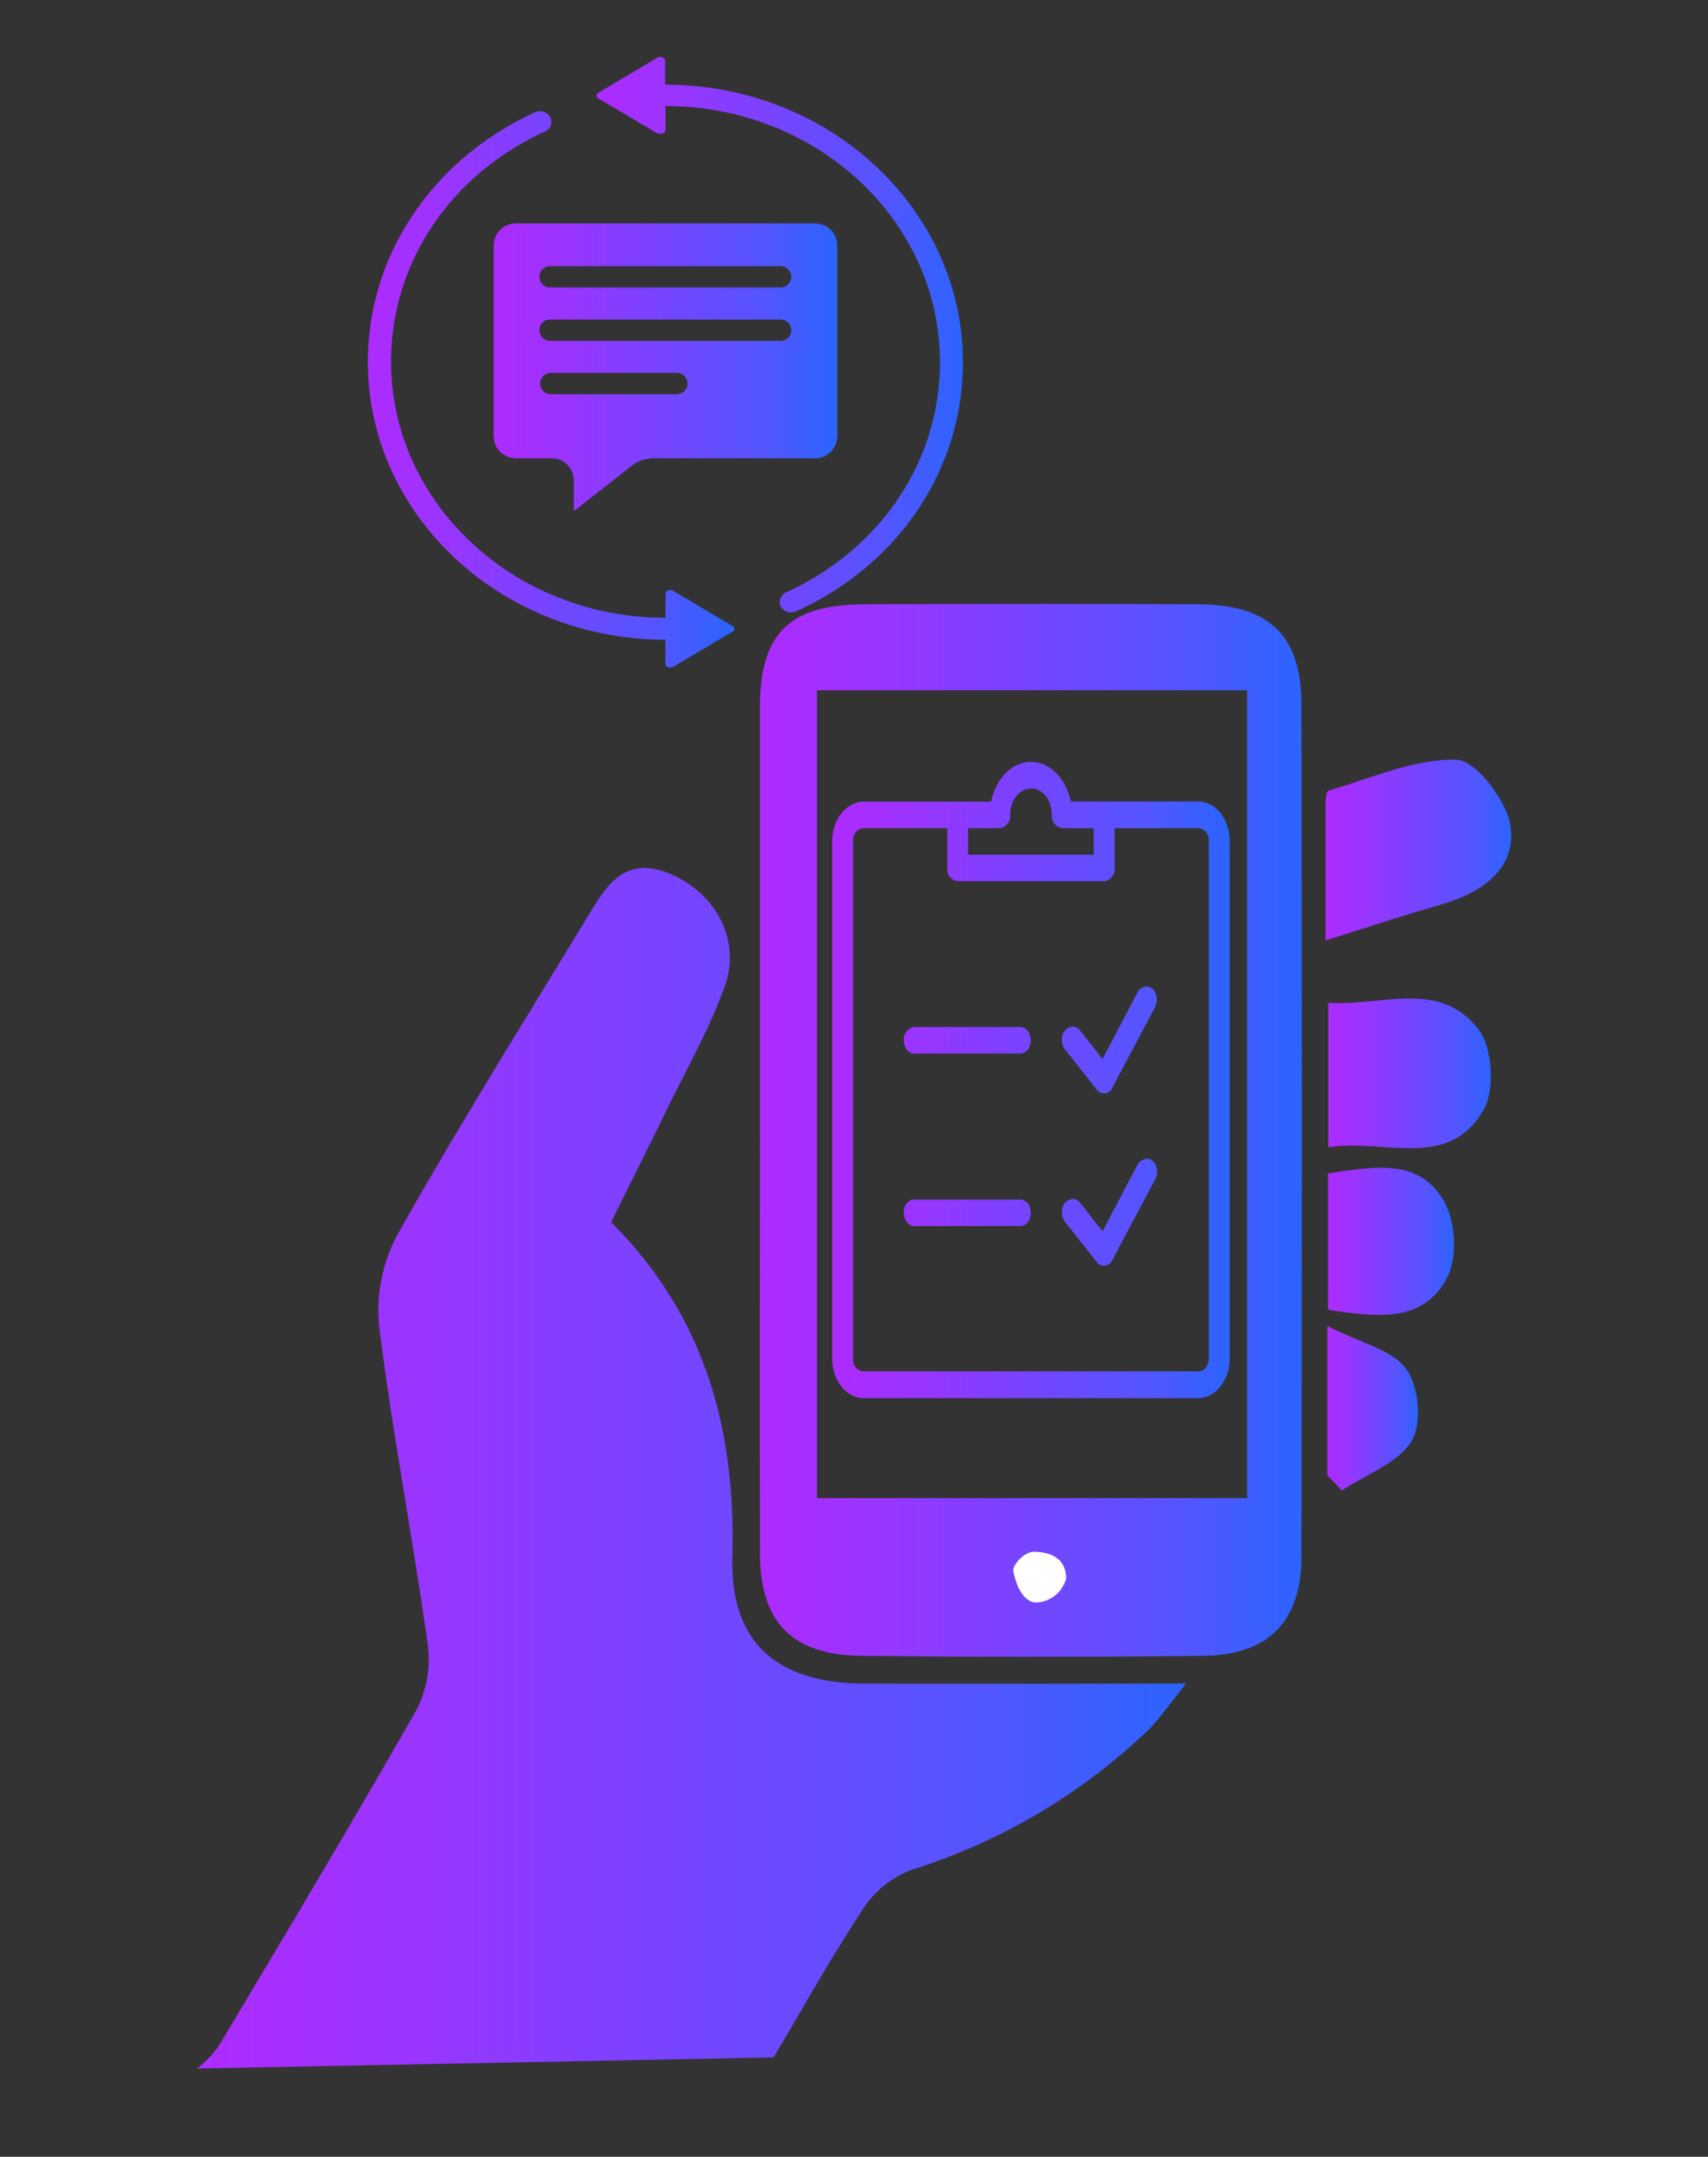
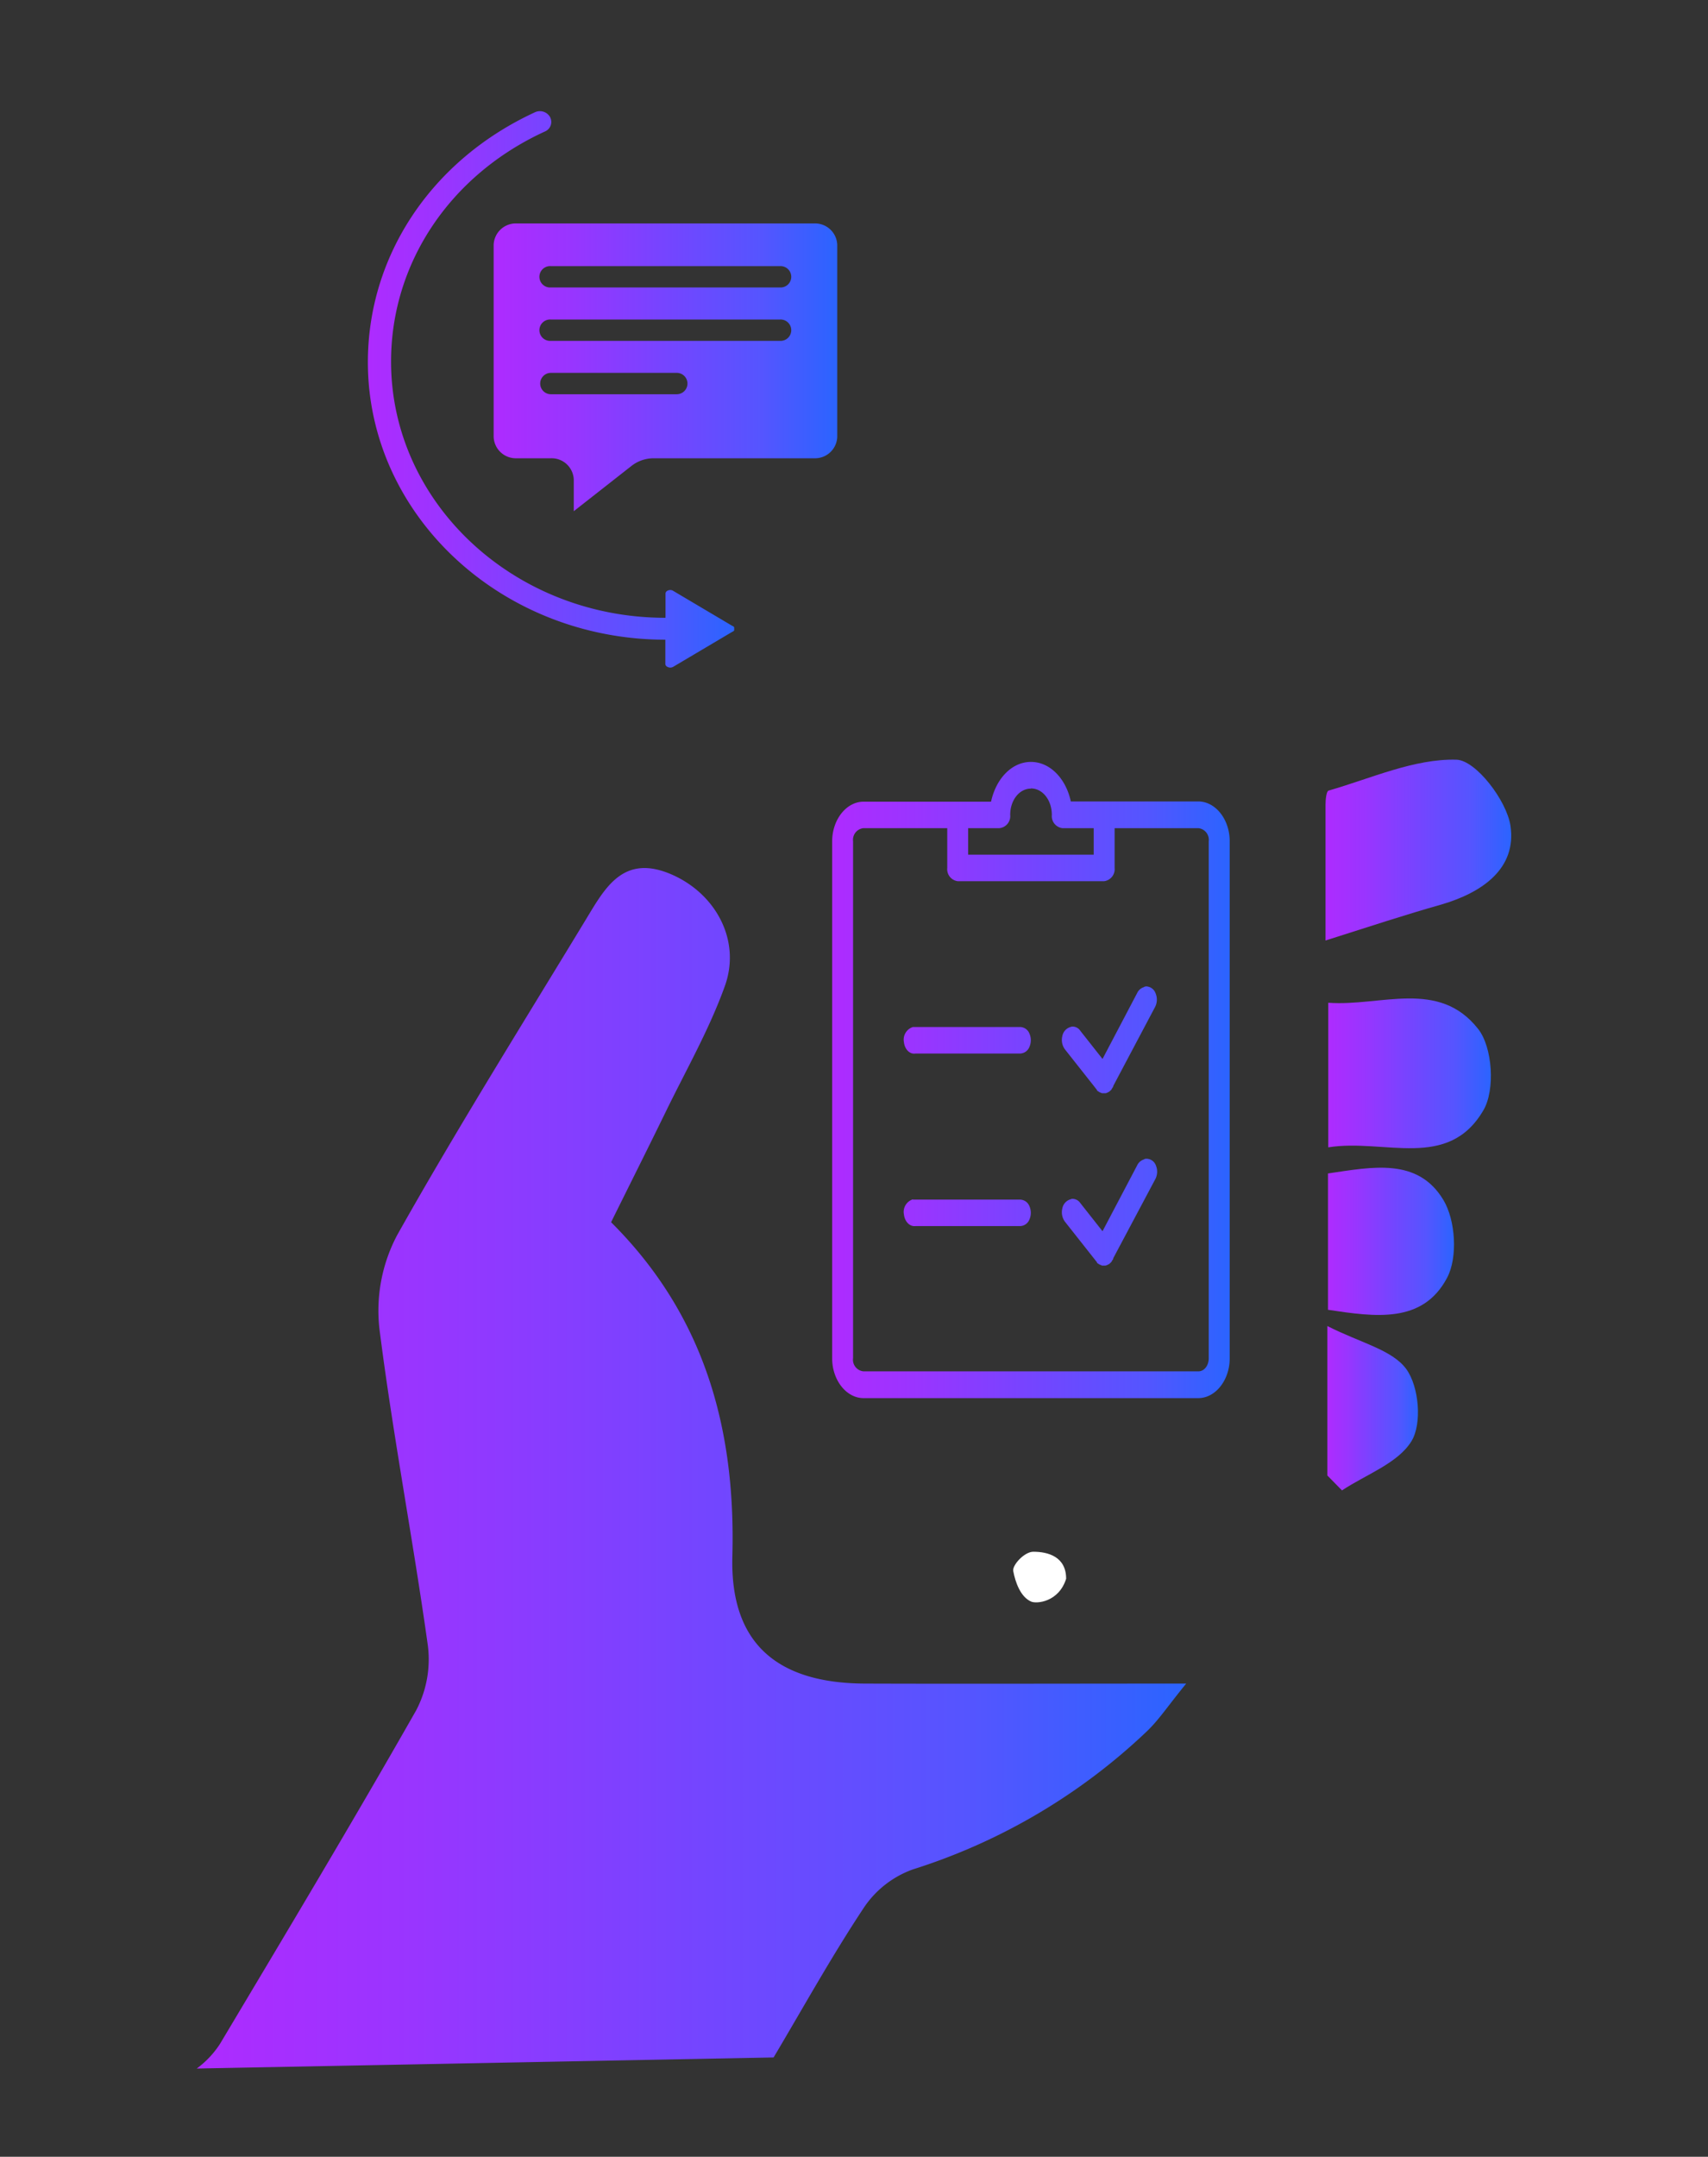
<svg xmlns="http://www.w3.org/2000/svg" xmlns:xlink="http://www.w3.org/1999/xlink" id="Layer_1" data-name="Layer 1" viewBox="0 0 292.5 369.21">
  <rect x="0" y="0" width="292.5" height="369.21" fill="#333333" stroke="none" />
  <defs>
    <linearGradient id="Gradient_copy" x1="142.51" y1="184.88" x2="210.59" y2="184.88" gradientUnits="userSpaceOnUse">
      <stop offset="0" stop-color="#ae2bff" />
      <stop offset="0.22" stop-color="#9935ff" />
      <stop offset="0.51" stop-color="#7445ff" />
      <stop offset="0.78" stop-color="#55f" />
      <stop offset="1" stop-color="#2b64ff" />
    </linearGradient>
    <linearGradient id="Gradient_copy-2" x1="33.69" y1="251.37" x2="203.1" y2="251.37" xlink:href="#Gradient_copy" />
    <linearGradient id="Gradient_copy-3" x1="130.12" y1="193.5" x2="222.97" y2="193.5" xlink:href="#Gradient_copy" />
    <linearGradient id="Gradient_copy-4" x1="226.99" y1="145.47" x2="258.81" y2="145.47" xlink:href="#Gradient_copy" />
    <linearGradient id="Gradient_copy-5" x1="227.47" y1="183.74" x2="255.32" y2="183.74" xlink:href="#Gradient_copy" />
    <linearGradient id="Gradient_copy-6" x1="227.42" y1="212.5" x2="249.01" y2="212.5" xlink:href="#Gradient_copy" />
    <linearGradient id="Gradient_copy-7" x1="227.31" y1="241.11" x2="242.83" y2="241.11" xlink:href="#Gradient_copy" />
    <clipPath id="clip-path">
      <rect x="62.7" y="18.87" width="63.03" height="95.52" fill="none" />
    </clipPath>
    <linearGradient id="Gradient_copy-8" x1="62.98" y1="66.7" x2="125.7" y2="66.7" xlink:href="#Gradient_copy" />
    <linearGradient id="Gradient_copy-9" x1="84.54" y1="62.88" x2="143.34" y2="62.88" xlink:href="#Gradient_copy" />
    <clipPath id="clip-path-2">
-       <rect x="101.97" y="9.74" width="63.03" height="95.27" fill="none" />
-     </clipPath>
+       </clipPath>
    <linearGradient id="Gradient_copy-10" x1="102.18" y1="57.3" x2="164.9" y2="57.3" xlink:href="#Gradient_copy" />
  </defs>
  <path d="M176.55,130.43c-3.31,0-6,2.92-6.83,6.81H147.88c-2.94,0-5.37,3.07-5.37,6.8v88.49c0,3.73,2.43,6.81,5.37,6.81h57.33c2.95,0,5.38-3.08,5.38-6.81V144c0-3.73-2.43-6.8-5.38-6.8H183.38C182.57,133.35,179.86,130.43,176.55,130.43Zm0,4.54c2,0,3.58,2,3.58,4.53a2.08,2.08,0,0,0,1.79,2.27h5.38v4.54H165.8v-4.54h5.37A2.07,2.07,0,0,0,173,139.5C173,137,174.55,135,176.55,135Zm-28.67,6.8h14.34v6.81a2.07,2.07,0,0,0,1.79,2.27h25.08a2.07,2.07,0,0,0,1.79-2.27v-6.81h14.33A2,2,0,0,1,207,144v88.49c0,1.29-.77,2.27-1.79,2.27H147.88a2,2,0,0,1-1.79-2.27V144A2,2,0,0,1,147.88,141.77Zm48.37,27.09a1.64,1.64,0,0,0-.28.07l-.11.07a1.86,1.86,0,0,0-1.12,1l-5.93,11.28L185,176.45a1.59,1.59,0,0,0-1.45-.71l-.23.07a2,2,0,0,0-1.4,1.59,2.7,2.7,0,0,0,.51,2.31l5.15,6.52a.53.53,0,0,0,.11.14l.11.15.06.07,0,.07.06.07.22.14.11.07.12.07h.05l.11.07h.06l.11.07h.62a1.53,1.53,0,0,0,.39-.14.41.41,0,0,0,.11-.07l.17-.07a.76.76,0,0,0,.11-.14l.11-.07a.92.92,0,0,0,.17-.22,2.12,2.12,0,0,0,.11-.21.2.2,0,0,0,.06-.07l.06-.07a1.6,1.6,0,0,0,.05-.21l7.06-13.33a2.78,2.78,0,0,0,.19-2.47A1.76,1.76,0,0,0,196.25,168.86Zm-39.91,6.95a2.27,2.27,0,0,0-1.54,2.59c.14,1.25,1,2.12,2,1.95h17.92a1.77,1.77,0,0,0,1.57-1.13,2.85,2.85,0,0,0,0-2.29,1.76,1.76,0,0,0-1.57-1.12H156.34Zm39.91,22.55a1,1,0,0,0-.28.07l-.11.07a1.86,1.86,0,0,0-1.12,1l-5.93,11.27L185,205.94a1.63,1.63,0,0,0-1.45-.71l-.23.08a2,2,0,0,0-1.4,1.59,2.71,2.71,0,0,0,.51,2.31l5.15,6.52a.76.76,0,0,0,.11.14l.11.14.06.07,0,.07.06.08.22.14.11.07.12.07h.05l.11.07h.06l.11.07h.62a2,2,0,0,0,.39-.14l.11-.07.17-.07a1.34,1.34,0,0,0,.11-.14l.11-.08a.87.87,0,0,0,.17-.21,2.12,2.12,0,0,0,.11-.21l.06-.07.06-.07a1.74,1.74,0,0,0,.05-.22L197.77,202a2.76,2.76,0,0,0,.19-2.46A1.74,1.74,0,0,0,196.25,198.36Zm-39.91,6.95a2.25,2.25,0,0,0-1.54,2.58c.14,1.25,1,2.13,2,2h17.92a1.76,1.76,0,0,0,1.57-1.12,2.85,2.85,0,0,0,0-2.29,1.76,1.76,0,0,0-1.57-1.12H156.34Z" fill="url(#Gradient_copy)" />
  <path d="M124.05,352.18c-6.63-.14-14.64.38-18.23.38" />
  <path d="M33.69,354.11a16,16,0,0,0,4-4.25C49,330.91,60.34,312,71.26,292.81a18.79,18.79,0,0,0,2-11.19c-2.53-18.11-6-36.08-8.29-54.21a27.64,27.64,0,0,1,3.06-16c10.26-18.23,21.38-36,32.23-53.88,3.32-5.46,6.42-11.46,14.78-7.82,7.52,3.28,11.91,11.27,9.09,19.1-2.69,7.49-6.72,14.51-10.22,21.72-3,6.15-6.07,12.26-9.26,18.7,16,15.92,21.36,35.35,20.77,57.19-.4,14.76,7.5,21.73,22.72,21.79,17.59.06,35.17,0,55,0-3.13,3.82-4.76,6.34-6.89,8.32a103.16,103.16,0,0,1-39.92,23.49,17,17,0,0,0-8.31,6.43c-5.55,8.35-10.41,17.14-15.54,25.76" fill="url(#Gradient_copy-2)" />
-   <path d="M130.14,193.16c0-24,0-48,0-72,0-12.73,5-17.65,17.84-17.71q28.65-.14,57.3,0c12.09.06,17.58,5.33,17.6,17.19q.14,72.87,0,145.73c0,11.29-5.67,17-17.05,17.09q-29.08.33-58.17,0c-12-.11-17.47-5.69-17.51-17.46C130.08,241.74,130.14,217.45,130.14,193.16Zm9.77,63.3h73.66V118.17H139.91Zm42.67,13.8c-2.61-2.27-4.12-4.61-5.65-4.62s-3.63,2.33-3.44,3.3c.36,1.93,1.25,4.44,3.06,5.23C177.51,274.59,179.75,272.19,182.58,270.26Z" fill="url(#Gradient_copy-3)" />
  <path d="M227,161c0-8.64,0-15.95,0-23.25,0-.84.14-2.3.52-2.41,7.27-2.08,14.63-5.48,21.89-5.29,3.34.09,8.61,7,9.26,11.3,1.1,7.36-4.86,11.46-11.85,13.5C240.77,156.56,234.78,158.53,227,161Z" fill="url(#Gradient_copy-4)" />
  <path d="M227.47,196.41V171.66c9,.66,18.92-4.11,25.67,4.49,2.47,3.13,2.93,10.43.91,13.89C248,200.45,237.11,194.87,227.47,196.41Z" fill="url(#Gradient_copy-5)" />
  <path d="M227.42,224.22V200.88c7.57-1.1,15.37-2.77,19.77,4.55,2.08,3.46,2.48,9.82.63,13.31C243.65,226.63,235.53,225.44,227.42,224.22Z" fill="url(#Gradient_copy-6)" />
  <path d="M227.31,252.58V227c5.65,2.88,11.1,4.05,13.53,7.38,2.17,3,2.72,9.32.88,12.33-2.32,3.79-7.79,5.7-11.9,8.43Z" fill="url(#Gradient_copy-7)" />
  <path d="M182.58,270.26c-1.25,4-5.07,4.33-6,3.91-1.81-.79-2.7-3.3-3.06-5.23-.19-1,1.9-3.3,3.44-3.3C179.47,265.64,182.58,266.48,182.58,270.26Z" fill="#fff" />
  <g clip-path="url(#clip-path)">
    <path d="M113.94,109.51v4.14a.57.57,0,0,0,.35.5,1,1,0,0,0,1,0l10.13-6a.52.52,0,0,0,0-1l-10.13-6a.92.92,0,0,0-.49-.15,1.05,1.05,0,0,0-.48.12.57.57,0,0,0-.35.5v4.14c-25.94,0-47-19.67-47-43.86,0-16.86,10.1-31.95,26.35-39.39a1.77,1.77,0,0,0,.89-2.45,2,2,0,0,0-2.62-.83C73.92,27.39,63,43.74,63,62c0,26.2,22.86,47.51,51,47.51" fill="url(#Gradient_copy-8)" />
  </g>
  <path d="M94.34,67.49a1.83,1.83,0,1,1,0-3.66H115.9a1.83,1.83,0,1,1,0,3.66Zm0-12.79h39.2a1.83,1.83,0,1,1,0,3.65H94.34a1.83,1.83,0,1,1,0-3.65Zm0-9.14h39.2a1.83,1.83,0,1,1,0,3.65H94.34a1.83,1.83,0,1,1,0-3.65Zm13.79,34.21A6.17,6.17,0,0,1,112,78.45h27.46a3.8,3.8,0,0,0,3.92-3.66V41.9a3.8,3.8,0,0,0-3.92-3.65h-51a3.8,3.8,0,0,0-3.92,3.65V74.79a3.8,3.8,0,0,0,3.92,3.66h5.88a3.8,3.8,0,0,1,3.92,3.65v5.41l9.87-7.74" fill="url(#Gradient_copy-9)" />
  <g clip-path="url(#clip-path-2)">
-     <path d="M112.62,22.77a1,1,0,0,0,1,0,.58.58,0,0,0,.35-.5V18.15c25.94,0,47,19.67,47,43.85,0,16.87-10.1,32-26.34,39.4a1.77,1.77,0,0,0-.9,2.44,2,2,0,0,0,1.76,1,2.28,2.28,0,0,0,.87-.19C154,96.62,164.9,80.27,164.9,62c0-26.19-22.86-47.51-51-47.51V10.35a.57.57,0,0,0-.35-.49,1.05,1.05,0,0,0-.48-.12,1,1,0,0,0-.49.14l-10.12,6a.57.57,0,0,0-.32.48.56.56,0,0,0,.32.48l10.12,6" fill="url(#Gradient_copy-10)" />
+     <path d="M112.62,22.77a1,1,0,0,0,1,0,.58.58,0,0,0,.35-.5V18.15c25.94,0,47,19.67,47,43.85,0,16.87-10.1,32-26.34,39.4a1.77,1.77,0,0,0-.9,2.44,2,2,0,0,0,1.76,1,2.28,2.28,0,0,0,.87-.19c0-26.19-22.86-47.51-51-47.51V10.35a.57.57,0,0,0-.35-.49,1.05,1.05,0,0,0-.48-.12,1,1,0,0,0-.49.14l-10.12,6a.57.57,0,0,0-.32.48.56.56,0,0,0,.32.48l10.12,6" fill="url(#Gradient_copy-10)" />
  </g>
</svg>